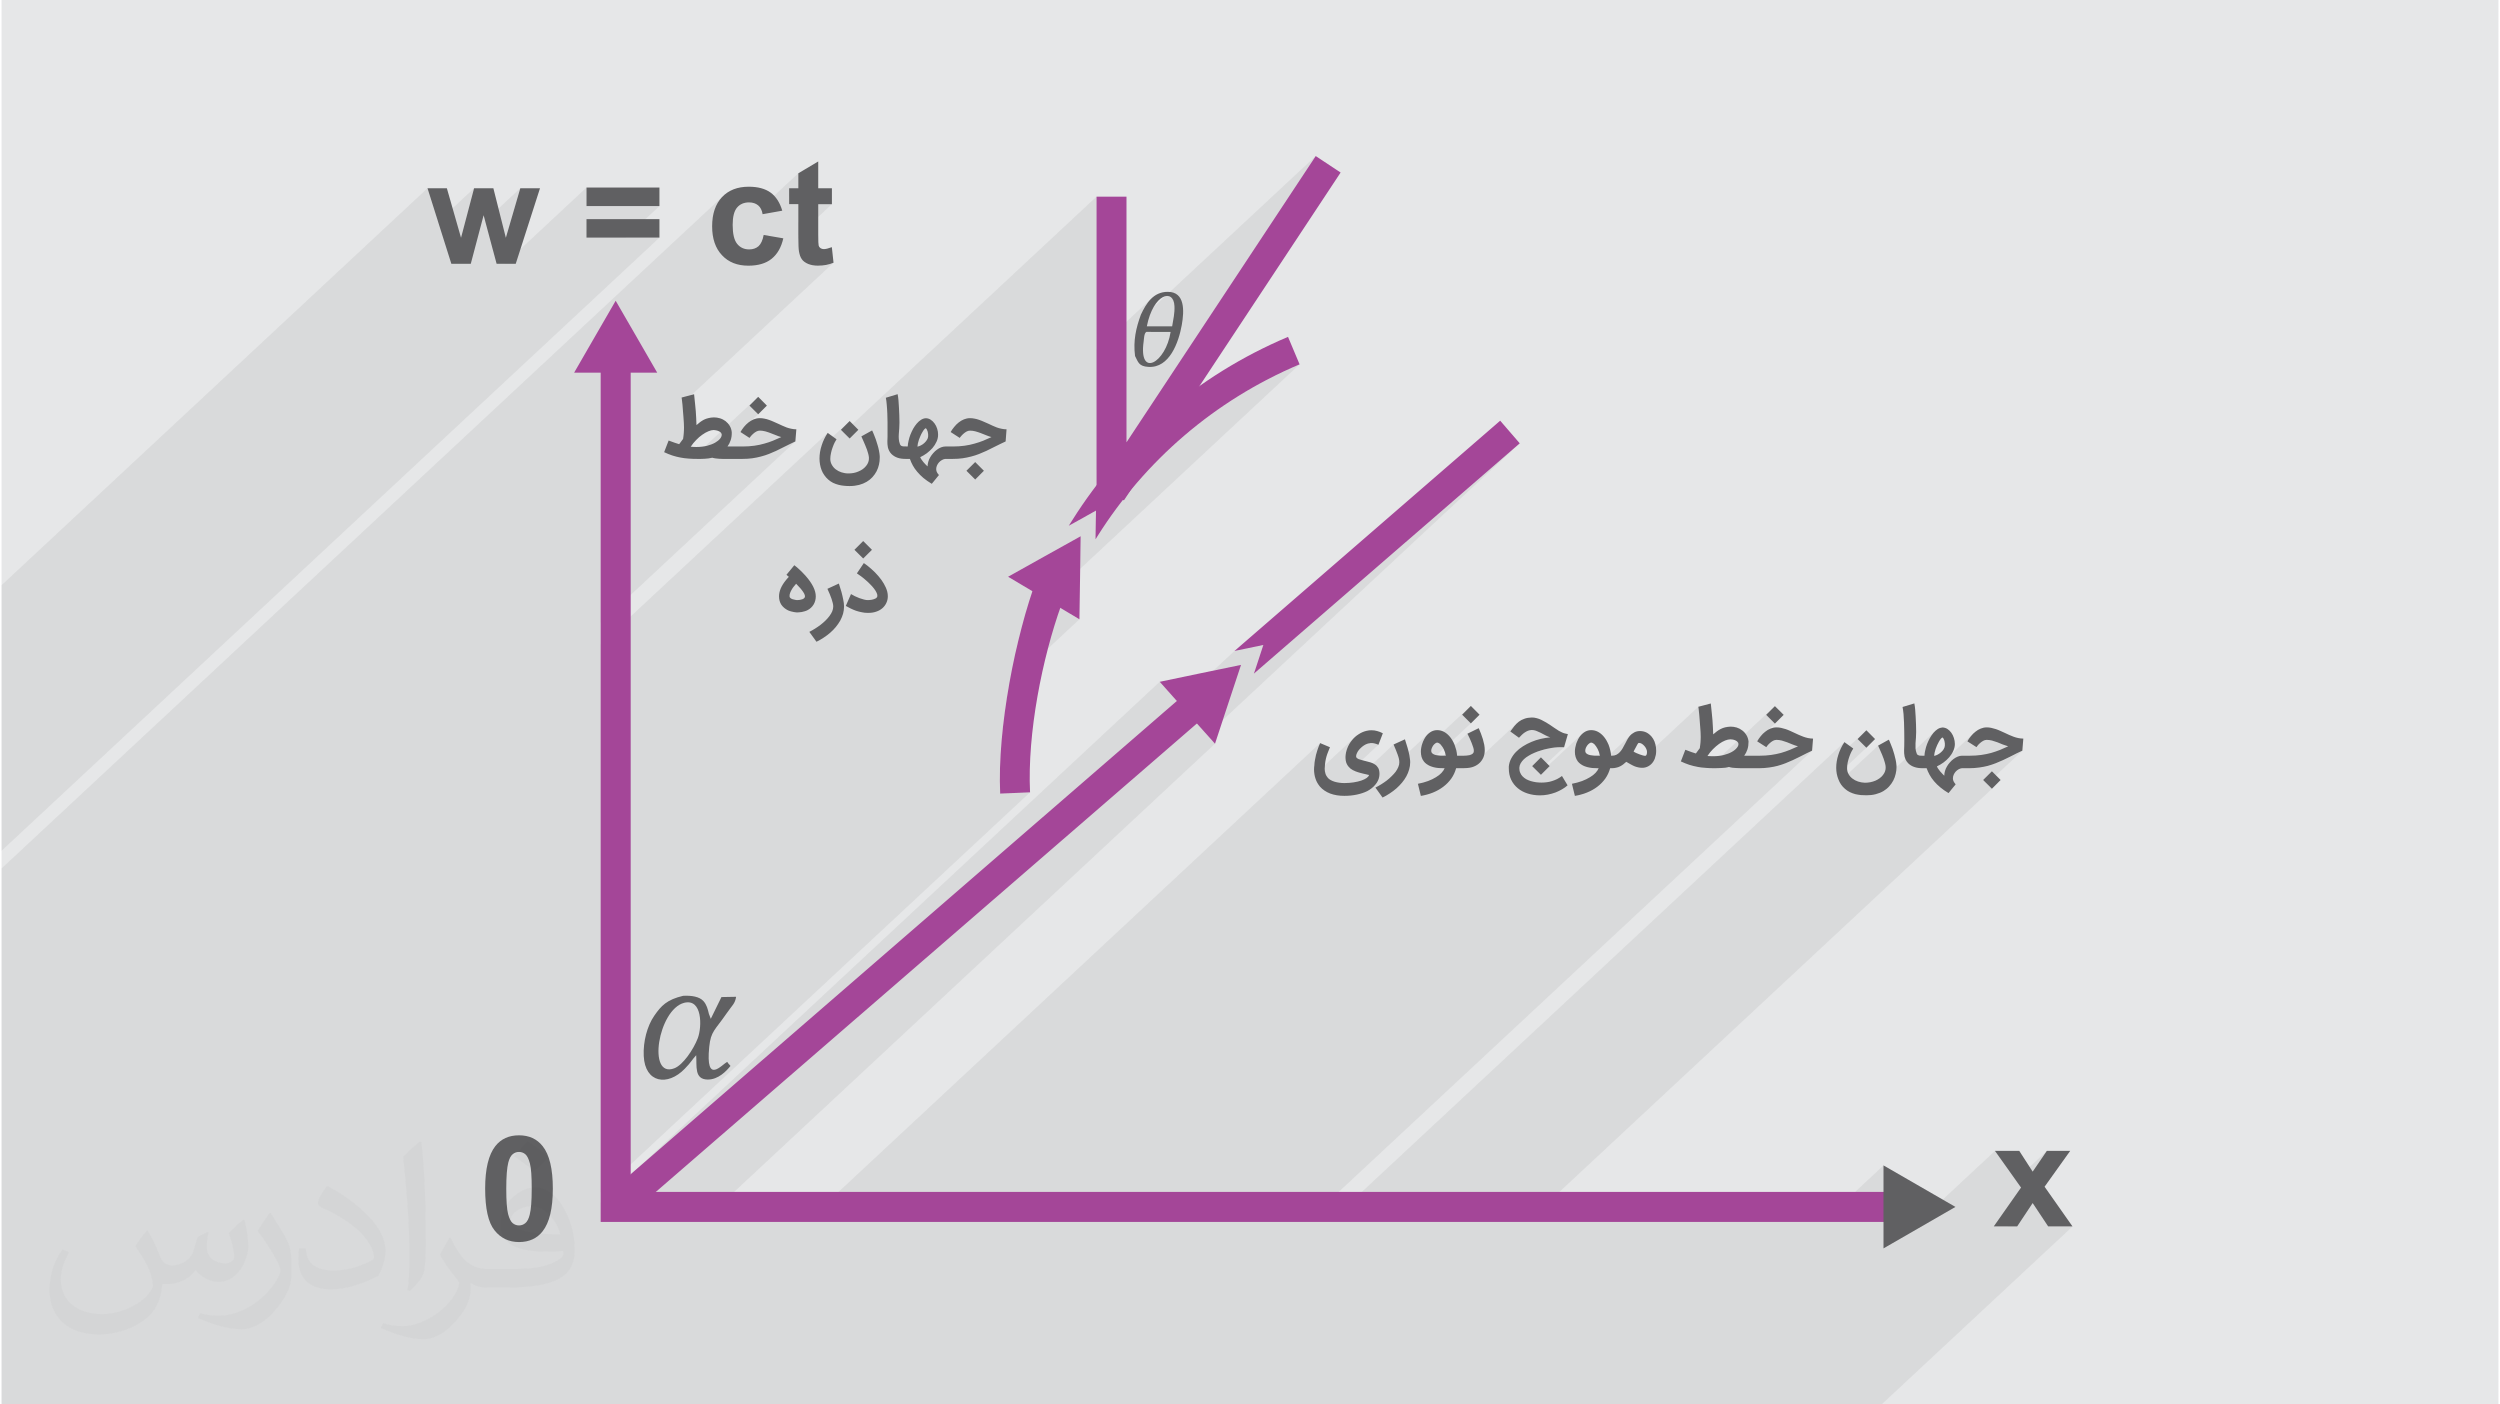
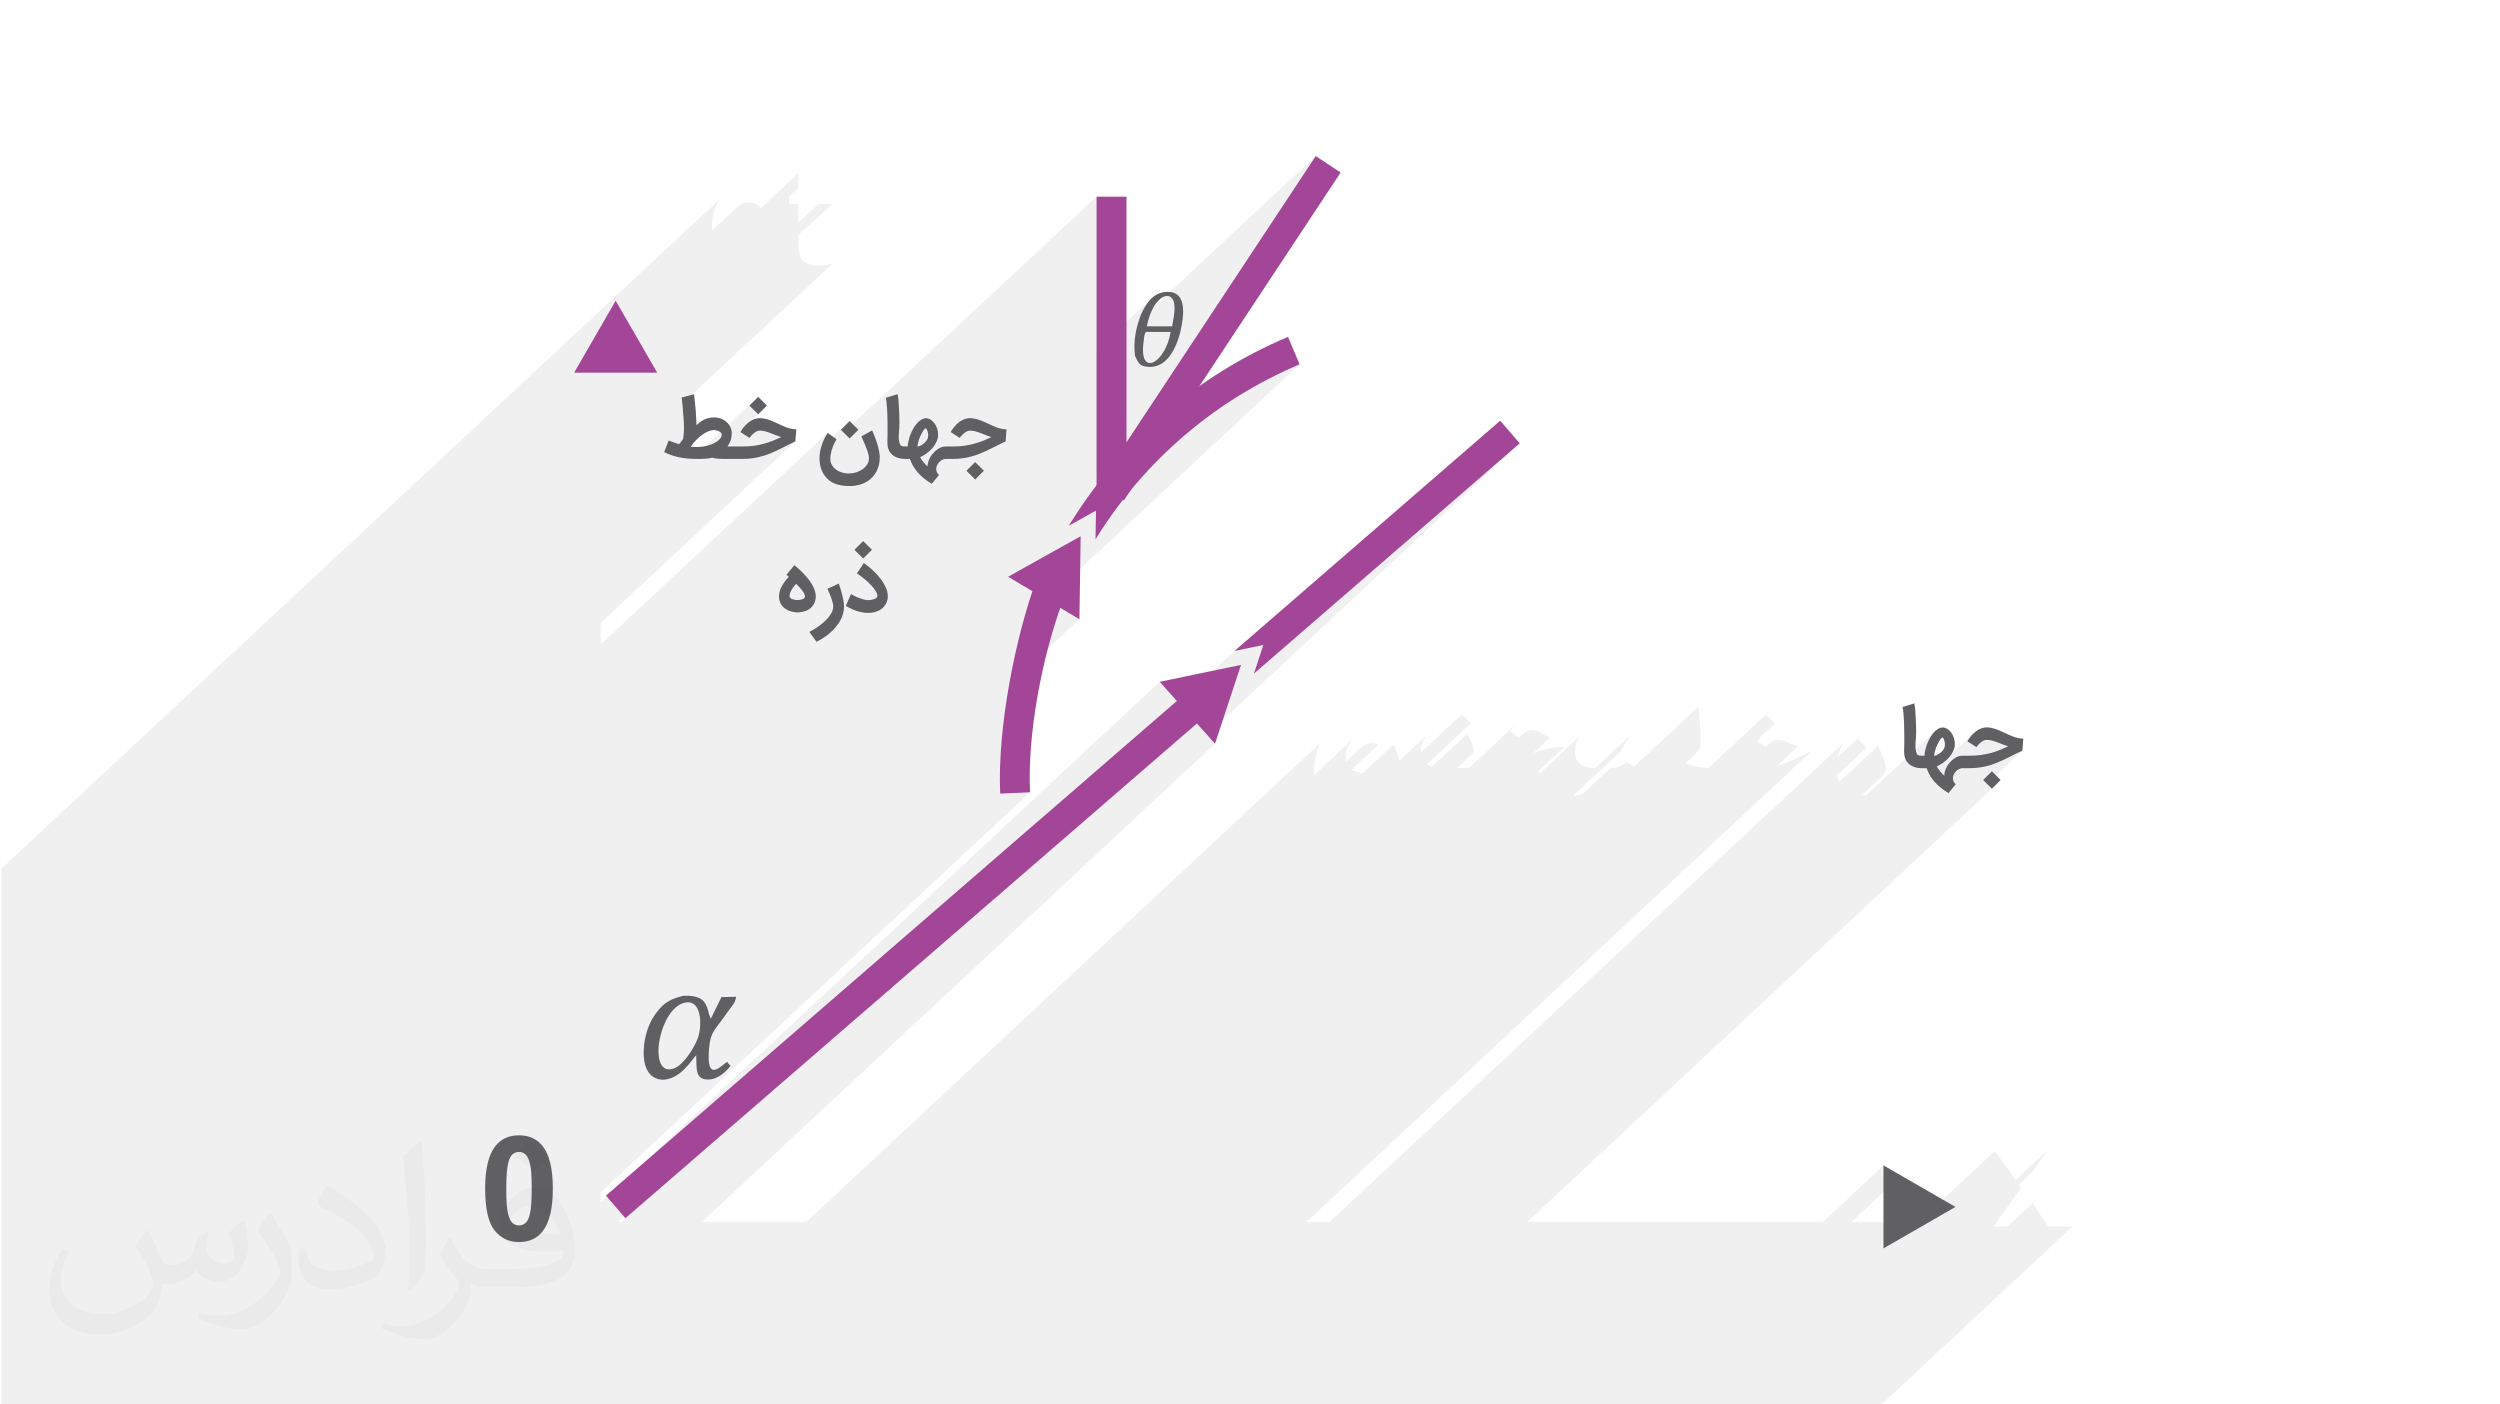
<svg xmlns="http://www.w3.org/2000/svg" xml:space="preserve" width="356px" height="200px" version="1.0" shape-rendering="geometricPrecision" text-rendering="geometricPrecision" image-rendering="optimizeQuality" fill-rule="evenodd" clip-rule="evenodd" viewBox="0 0 35600 20025">
  <g id="Layer_x0020_1">
    <g id="_2298265937056">
-       <path fill="#E6E7E8" d="M0 0l35600 0 0 20025 -35600 0 0 -20025z" />
-       <path fill="#373435" fill-opacity="0.078" d="M476 20025l-99 0 -1 0 -34 0 -199 0 -11 0 -12 0 -3 0 -67 0 -10 0 -32 0 -1 0 -7 0 0 -10 0 -35 0 -1 0 -20 0 -102 0 -62 0 -11 0 -10 0 -18 0 -3 0 -12 0 -54 0 -45 0 -7 0 -11 0 -25 0 -32 0 -10 0 -17 0 -5 0 -2 0 -8 0 -40 0 -10 0 -55 0 -8 0 -4 0 -14 0 -8 0 -1 0 -16 0 -10 0 -55 0 -14 0 -31 0 -1 0 -47 0 -25 0 -15 0 -8 0 -11 0 -63 0 -2 0 -6 0 -28 0 -5 0 -65 0 -7 0 -1 0 -10 0 -10 0 -57 0 -3 0 -36 0 -20 0 -67 0 -11 0 -5 0 -10 0 -1 0 -5 0 -16 0 -31 0 -3 0 -4 0 -23 0 -20 0 -18 0 -12 0 -2 0 -18 0 -2 0 -10 0 -22 0 -47 0 -46 0 -46 0 -13 0 -24 0 -2 0 -4 0 -1 0 -11 0 -28 0 -29 0 -33 0 -49 0 -29 0 -62 0 -3 0 -26 0 -54 0 -20 0 -42 0 -80 0 -85 0 -4 0 -76 0 -63 0 -35 0 -47 0 -79 0 -22 0 -145 0 -74 0 -8 0 -23 0 -100 0 -307 0 -37 0 -41 0 -163 0 -9 0 -82 0 -118 0 -96 0 -2 0 -111 0 -1 0 -10 0 -95 0 -99 0 -9 0 -8 0 -9 0 -5 0 -64 0 -162 0 -9 0 -375 0 -23 0 -63 0 -14 0 -35 0 -57 0 -47 0 -90 0 -98 0 -93 0 -16 0 -57 0 -40 0 -376 0 -149 0 -154 0 -81 0 -21 0 -160 0 -91 0 -104 0 -70 0 -21 0 -99 0 -2 0 -102 0 -3 0 -104 0 -18 0 -92 0 -76 0 -60 0 -190 0 -46 0 -237 0 -65 10272 -9573 -33 39 -29 43 -24 46 -20 51 -15 53 -11 58 -7 61 -2 65 2 61 371 -345 17 -15 20 -13 20 -10 22 -8 23 -6 25 -3 26 -1 19 0 19 2 18 4 16 4 16 6 15 7 14 9 13 10 12 11 11 13 10 13 3 6 537 -500 0 213 -131 122 0 105 131 0 0 265 284 -265 195 0 -479 446 0 25 0 36 1 34 0 30 1 26 2 24 1 20 2 18 2 14 3 17 4 16 4 15 5 15 5 13 6 13 6 12 7 10 8 10 9 10 9 9 11 9 12 8 13 8 14 7 14 7 16 6 16 5 17 4 17 4 17 3 18 2 19 1 19 0 31 0 30 -2 29 -4 29 -4 27 -6 27 -8 26 -8 25 -10 -2156 2009 2 15 7 86 7 91 6 85 2 66 -1 37 -2 37 -4 40 -6 46 -32 43 -24 32 -150 140 54 22 115 29 117 15 44 2 947 -883 -125 125 125 124 -220 205 -33 48 123 80 58 -54 44 -32 7 -4 6 -2 6 -3 6 -2 7 -1 6 -1 6 -1 7 0 9 0 10 0 9 1 10 1 9 2 10 2 9 2 10 2 76 25 77 30 77 27 -301 280 12 -3 112 -36 103 -44 99 -49 97 -48 79 -38 -2776 2587 0 307 3237 -3016 -14 22 -13 22 -12 22 -12 23 -10 23 -10 23 -8 23 -8 23 -7 23 -2 8 409 -381 -125 125 38 38 3607 -3362 0 2181 773 -720 -42 49 -37 55 -33 58 -29 59 -25 71 -6 20 2524 -2352 -2698 4081 -427 398 0 214 -46 60 -45 61 -44 62 -43 62 -43 62 -42 63 -42 63 -40 64 -51 81 66 -36 322 -180 -2 99 1003 -935 138 -127 142 -124 145 -120 150 -115 153 -112 157 -107 161 -102 164 -98 168 -93 171 -89 175 -83 178 -79 -3942 3674 -17 63 -46 179 -33 139 626 -583 273 163 -1003 934 -17 99 -30 191 -26 190 -22 189 -17 186 -12 182 -6 178 -2 171 5 165 426 -18 -6122 5704 0 148 7971 -7428 244 274 -7969 7427 56 0 8734 -8140 51 -11 361 -75 -115 351 -20 58 3791 -3284 -4459 4155 114 128 -7315 6818 1489 0 7325 -6827 -7 16 -15 35 -18 52 -19 64 -15 74 -9 79 -3 27 -1 30 1 16 0 17 2 17 2 16 2 8 578 -538 -12 11 -12 11 -11 12 -10 13 -10 12 -9 14 -9 13 -9 14 -8 14 -7 14 -7 15 -6 15 -6 16 -5 15 -4 16 -4 15 -3 16 -2 16 -2 16 -1 16 0 15 1 14 2 13 2 13 3 13 0 0 213 -198 40 -32 41 -22 39 -10 33 -4 45 7 51 18 -378 353 6 4 9 5 10 5 10 5 11 5 10 4 94 28 1 0 443 -413 32 76 26 68 18 59 4 31 410 -383 -9 9 -9 10 -8 10 -29 47 -24 55 -16 59 -6 61 0 10 1 2 712 -664 -125 125 125 124 -626 583 5 4 12 7 12 7 13 6 14 5 14 5 2 1 505 -471 33 68 29 69 21 60 8 40 -4 31 -2 3 -2 4 -3 3 -2 3 -3 3 -223 208 8 0 4 0 78 0 58 -3 27 -4 680 -635 -8 8 -8 8 -7 8 -8 9 -7 8 -58 77 122 88 40 -37 42 -35 48 -26 6 -2 7 -2 6 -2 7 -1 6 -2 7 -1 7 0 7 -1 8 0 7 1 8 0 7 2 8 1 8 2 8 3 8 2 68 30 68 36 67 28 -247 231 22 -11 94 -34 97 -25 94 -16 85 -5 52 1 -374 349 25 26 604 -563 -9 9 -9 10 -8 10 -30 47 -24 55 -15 59 -6 61 0 10 1 10 1 9 1 10 1 9 2 9 2 9 2 9 3 9 3 8 3 9 4 8 5 8 5 8 5 8 5 8 9 9 9 10 10 8 10 8 11 8 12 7 12 7 13 6 14 5 14 5 14 5 15 4 15 3 15 3 16 2 16 2 41 2 514 -479 -8 7 -8 8 -8 9 -36 55 -31 60 -32 58 -38 52 -6 6 -6 6 -635 592 5 22 22 -4 22 -5 21 -5 22 -5 18 -5 398 -371 25 0 61 -7 53 -18 47 -29 44 -37 29 17 30 17 30 16 25 12 3 1 910 -848 5 35 7 67 7 86 7 91 6 85 2 66 -1 37 -2 37 -4 40 -6 46 -32 43 -24 33 -150 139 54 22 115 29 117 15 44 2 947 -882 -125 124 125 125 -220 205 -33 48 123 79 58 -54 44 -32 7 -3 6 -3 6 -2 6 -2 7 -2 6 -1 7 -1 6 0 9 0 10 1 9 1 10 1 9 1 10 2 9 2 10 2 76 25 77 31 77 26 -301 280 12 -2 112 -37 103 -44 99 -48 97 -49 79 -38 -7209 6719 330 0 7340 -6841 -14 22 -13 22 -12 23 -12 22 -10 23 -10 23 -8 23 -8 23 -7 24 -2 7 409 -381 -125 125 125 124 -417 389 18 62 3 10 5 9 4 9 3 5 551 -514 11 25 20 45 25 57 24 62 19 62 9 55 0 8 0 8 -1 7 -1 8 -1 8 -2 7 -2 8 -2 7 -3 7 -3 7 -3 7 -4 7 -4 7 -4 6 -5 7 -5 6 -5 6 -5 6 -6 6 -5 6 -280 260 64 3 988 -921 -7 7 -8 8 -7 7 -7 8 -51 74 -40 85 -26 88 -12 80 -4 4 11 3 28 19 20 29 7 34 -7 35 -20 28 -27 26 21 0 2 0 35 78 112 -104 12 -6 12 -6 11 -6 2 -1 495 -461 -9 8 -8 7 -8 8 -7 9 -8 8 -7 9 -51 74 123 79 58 -54 45 -32 6 -3 6 -3 6 -2 7 -2 6 -2 6 -1 7 -1 6 0 10 0 9 1 9 1 10 1 9 1 10 2 9 2 10 2 77 25 76 31 77 26 -300 280 12 -2 111 -37 103 -44 99 -48 97 -49 80 -38 -506 471 72 72 -6627 6176 4217 0 864 -806 0 378 -458 428 458 0 0 378 254 -147 1335 -1244 295 415 445 -415 -202 296 -197 184 31 43 -389 554 196 0 359 -333 221 333 347 0 -2724 2539 -346 0 -443 0 -137 0 -196 0 -208 0 -76 0 -116 0 -446 0 -195 0 -98 0 -97 0 -406 0 -459 0 -406 0 -4216 0 -149 0 -39 0 -45 0 -25 0 -9 0 -141 0 -9 0 -88 0 -48 0 -78 0 -104 0 -2 0 -7 0 -30 0 -5 0 -77 0 -1 0 -11 0 -11 0 -61 0 -3 0 -39 0 -20 0 -74 0 -11 0 -5 0 -11 0 -1 0 -6 0 -16 0 -120 0 -2 0 -21 0 -11 0 -24 0 -50 0 -50 0 -49 0 -14 0 -26 0 -2 0 -5 0 0 0 -12 0 -30 0 -31 0 -36 0 -52 0 -31 0 -67 0 -4 0 -27 0 -57 0 -22 0 -46 0 -85 0 -91 0 -4 0 -82 0 -68 0 -38 0 -50 0 -85 0 -23 0 -235 0 -9 0 -24 0 -107 0 -331 0 -38 0 -45 0 -175 0 -9 0 -88 0 -127 0 -103 0 -2 0 -119 0 -1 0 -11 0 -102 0 -106 0 -9 0 -9 0 -10 0 -6 0 -68 0 -174 0 -9 0 -403 0 -25 0 -68 0 -15 0 -37 0 -61 0 -51 0 -96 0 -105 0 -16 0 -28 0 -56 0 -79 0 -42 0 -5 0 -38 0 -142 0 -4 0 -17 0 -7 0 -64 0 -41 0 -79 0 -28 0 -1 0 -19 0 -9 0 0 0 -21 0 -7 0 -26 0 -23 0 -1 0 -1 0 -43 0 -48 0 -39 0 -17 0 -47 0 -74 0 -78 0 -104 0 -150 0 -48 0 -23 0 -12 0 -21 0 -5 0 -53 0 -54 0 -79 0 -34 0 -9 0 -34 0 -70 0 -68 0 -41 0 -106 0 -57 0 -29 0 -35 0 -36 0 -74 0 -41 0 -20 0 0 0 -5 0 -172 0 -44 0 -31 0 -22 0 -52 0 -64 0 -21 0 -8 0 -5 0 -8 0 -72 0 -7 0 -57 0 0 0 -28 0 -49 0 -45 0 -2 0 -46 0 -60 0 -109 0 -67 0 0 0 -18 0 -1 0 -38 0 -66 0 -69 0 -9 0 -53 0 -12 0 -7 0 -27 0 -12 0 -9 0 -34 0 -1 0 -19 0 -2 0 -4 0 -38 0 -50 0 -31 0 -82 0 -14 0 -2 0 -6 0 -71 0 -37 0 0 0 -125 0 -29 0 -57 0 -36 0 -35 0 -82 0 -5 0 -23 0 -12 0 -5 0 -6 0 -81 0 -95 0 -68 0 -6 0 -117 0 -27 0 -76 0 -113 0 -37 0 -24 0 -10 0 -1489 0 -251 0 -266 0 -44 0 -7 0 -253 0 -282 0 -13 0 -25 0 -56 0 -246 0 -293 0 -158 0 -72 0 -133 0 -21 0 -180 0 -287 0 -45 0 -349 0 -181 0 -206 0 -465 0 -4 0 -33 0 -235 0 -7 0 -173 0 -312 0 -234 0 -43 0 -63 0 -85 0 -21 0 -116 0 -105 0 -129 0 -26 0 -37 0 -49 0 -139 0 -230 0 -693 0 -149 0zm-476 -11062l0 -619 6073 -5660 151 478 513 -478 -178 677 314 -292 22 82 501 -467 -206 706 -185 173 53 198 116 0 1166 -1087 0 264 1040 0 -483 450 483 0 -9380 8742 0 -451 0 -518 0 -264 0 -187 0 -116 0 -147 0 -108 0 -248 0 -95 0 -258 0 -161 0 -81 0 -22 0 -511z" />
+       <path fill="#373435" fill-opacity="0.078" d="M476 20025l-99 0 -1 0 -34 0 -199 0 -11 0 -12 0 -3 0 -67 0 -10 0 -32 0 -1 0 -7 0 0 -10 0 -35 0 -1 0 -20 0 -102 0 -62 0 -11 0 -10 0 -18 0 -3 0 -12 0 -54 0 -45 0 -7 0 -11 0 -25 0 -32 0 -10 0 -17 0 -5 0 -2 0 -8 0 -40 0 -10 0 -55 0 -8 0 -4 0 -14 0 -8 0 -1 0 -16 0 -10 0 -55 0 -14 0 -31 0 -1 0 -47 0 -25 0 -15 0 -8 0 -11 0 -63 0 -2 0 -6 0 -28 0 -5 0 -65 0 -7 0 -1 0 -10 0 -10 0 -57 0 -3 0 -36 0 -20 0 -67 0 -11 0 -5 0 -10 0 -1 0 -5 0 -16 0 -31 0 -3 0 -4 0 -23 0 -20 0 -18 0 -12 0 -2 0 -18 0 -2 0 -10 0 -22 0 -47 0 -46 0 -46 0 -13 0 -24 0 -2 0 -4 0 -1 0 -11 0 -28 0 -29 0 -33 0 -49 0 -29 0 -62 0 -3 0 -26 0 -54 0 -20 0 -42 0 -80 0 -85 0 -4 0 -76 0 -63 0 -35 0 -47 0 -79 0 -22 0 -145 0 -74 0 -8 0 -23 0 -100 0 -307 0 -37 0 -41 0 -163 0 -9 0 -82 0 -118 0 -96 0 -2 0 -111 0 -1 0 -10 0 -95 0 -99 0 -9 0 -8 0 -9 0 -5 0 -64 0 -162 0 -9 0 -375 0 -23 0 -63 0 -14 0 -35 0 -57 0 -47 0 -90 0 -98 0 -93 0 -16 0 -57 0 -40 0 -376 0 -149 0 -154 0 -81 0 -21 0 -160 0 -91 0 -104 0 -70 0 -21 0 -99 0 -2 0 -102 0 -3 0 -104 0 -18 0 -92 0 -76 0 -60 0 -190 0 -46 0 -237 0 -65 10272 -9573 -33 39 -29 43 -24 46 -20 51 -15 53 -11 58 -7 61 -2 65 2 61 371 -345 17 -15 20 -13 20 -10 22 -8 23 -6 25 -3 26 -1 19 0 19 2 18 4 16 4 16 6 15 7 14 9 13 10 12 11 11 13 10 13 3 6 537 -500 0 213 -131 122 0 105 131 0 0 265 284 -265 195 0 -479 446 0 25 0 36 1 34 0 30 1 26 2 24 1 20 2 18 2 14 3 17 4 16 4 15 5 15 5 13 6 13 6 12 7 10 8 10 9 10 9 9 11 9 12 8 13 8 14 7 14 7 16 6 16 5 17 4 17 4 17 3 18 2 19 1 19 0 31 0 30 -2 29 -4 29 -4 27 -6 27 -8 26 -8 25 -10 -2156 2009 2 15 7 86 7 91 6 85 2 66 -1 37 -2 37 -4 40 -6 46 -32 43 -24 32 -150 140 54 22 115 29 117 15 44 2 947 -883 -125 125 125 124 -220 205 -33 48 123 80 58 -54 44 -32 7 -4 6 -2 6 -3 6 -2 7 -1 6 -1 6 -1 7 0 9 0 10 0 9 1 10 1 9 2 10 2 9 2 10 2 76 25 77 30 77 27 -301 280 12 -3 112 -36 103 -44 99 -49 97 -48 79 -38 -2776 2587 0 307 3237 -3016 -14 22 -13 22 -12 22 -12 23 -10 23 -10 23 -8 23 -8 23 -7 23 -2 8 409 -381 -125 125 38 38 3607 -3362 0 2181 773 -720 -42 49 -37 55 -33 58 -29 59 -25 71 -6 20 2524 -2352 -2698 4081 -427 398 0 214 -46 60 -45 61 -44 62 -43 62 -43 62 -42 63 -42 63 -40 64 -51 81 66 -36 322 -180 -2 99 1003 -935 138 -127 142 -124 145 -120 150 -115 153 -112 157 -107 161 -102 164 -98 168 -93 171 -89 175 -83 178 -79 -3942 3674 -17 63 -46 179 -33 139 626 -583 273 163 -1003 934 -17 99 -30 191 -26 190 -22 189 -17 186 -12 182 -6 178 -2 171 5 165 426 -18 -6122 5704 0 148 7971 -7428 244 274 -7969 7427 56 0 8734 -8140 51 -11 361 -75 -115 351 -20 58 3791 -3284 -4459 4155 114 128 -7315 6818 1489 0 7325 -6827 -7 16 -15 35 -18 52 -19 64 -15 74 -9 79 -3 27 -1 30 1 16 0 17 2 17 2 16 2 8 578 -538 -12 11 -12 11 -11 12 -10 13 -10 12 -9 14 -9 13 -9 14 -8 14 -7 14 -7 15 -6 15 -6 16 -5 15 -4 16 -4 15 -3 16 -2 16 -2 16 -1 16 0 15 1 14 2 13 2 13 3 13 0 0 213 -198 40 -32 41 -22 39 -10 33 -4 45 7 51 18 -378 353 6 4 9 5 10 5 10 5 11 5 10 4 94 28 1 0 443 -413 32 76 26 68 18 59 4 31 410 -383 -9 9 -9 10 -8 10 -29 47 -24 55 -16 59 -6 61 0 10 1 2 712 -664 -125 125 125 124 -626 583 5 4 12 7 12 7 13 6 14 5 14 5 2 1 505 -471 33 68 29 69 21 60 8 40 -4 31 -2 3 -2 4 -3 3 -2 3 -3 3 -223 208 8 0 4 0 78 0 58 -3 27 -4 680 -635 -8 8 -8 8 -7 8 -8 9 -7 8 -58 77 122 88 40 -37 42 -35 48 -26 6 -2 7 -2 6 -2 7 -1 6 -2 7 -1 7 0 7 -1 8 0 7 1 8 0 7 2 8 1 8 2 8 3 8 2 68 30 68 36 67 28 -247 231 22 -11 94 -34 97 -25 94 -16 85 -5 52 1 -374 349 25 26 604 -563 -9 9 -9 10 -8 10 -30 47 -24 55 -15 59 -6 61 0 10 1 10 1 9 1 10 1 9 2 9 2 9 2 9 3 9 3 8 3 9 4 8 5 8 5 8 5 8 5 8 9 9 9 10 10 8 10 8 11 8 12 7 12 7 13 6 14 5 14 5 14 5 15 4 15 3 15 3 16 2 16 2 41 2 514 -479 -8 7 -8 8 -8 9 -36 55 -31 60 -32 58 -38 52 -6 6 -6 6 -635 592 5 22 22 -4 22 -5 21 -5 22 -5 18 -5 398 -371 25 0 61 -7 53 -18 47 -29 44 -37 29 17 30 17 30 16 25 12 3 1 910 -848 5 35 7 67 7 86 7 91 6 85 2 66 -1 37 -2 37 -4 40 -6 46 -32 43 -24 33 -150 139 54 22 115 29 117 15 44 2 947 -882 -125 124 125 125 -220 205 -33 48 123 79 58 -54 44 -32 7 -3 6 -3 6 -2 6 -2 7 -2 6 -1 7 -1 6 0 9 0 10 1 9 1 10 1 9 1 10 2 9 2 10 2 76 25 77 31 77 26 -301 280 12 -2 112 -37 103 -44 99 -48 97 -49 79 -38 -7209 6719 330 0 7340 -6841 -14 22 -13 22 -12 23 -12 22 -10 23 -10 23 -8 23 -8 23 -7 24 -2 7 409 -381 -125 125 125 124 -417 389 18 62 3 10 5 9 4 9 3 5 551 -514 11 25 20 45 25 57 24 62 19 62 9 55 0 8 0 8 -1 7 -1 8 -1 8 -2 7 -2 8 -2 7 -3 7 -3 7 -3 7 -4 7 -4 7 -4 6 -5 7 -5 6 -5 6 -5 6 -6 6 -5 6 -280 260 64 3 988 -921 -7 7 -8 8 -7 7 -7 8 -51 74 -40 85 -26 88 -12 80 -4 4 11 3 28 19 20 29 7 34 -7 35 -20 28 -27 26 21 0 2 0 35 78 112 -104 12 -6 12 -6 11 -6 2 -1 495 -461 -9 8 -8 7 -8 8 -7 9 -8 8 -7 9 -51 74 123 79 58 -54 45 -32 6 -3 6 -3 6 -2 7 -2 6 -2 6 -1 7 -1 6 0 10 0 9 1 9 1 10 1 9 1 10 2 9 2 10 2 77 25 76 31 77 26 -300 280 12 -2 111 -37 103 -44 99 -48 97 -49 80 -38 -506 471 72 72 -6627 6176 4217 0 864 -806 0 378 -458 428 458 0 0 378 254 -147 1335 -1244 295 415 445 -415 -202 296 -197 184 31 43 -389 554 196 0 359 -333 221 333 347 0 -2724 2539 -346 0 -443 0 -137 0 -196 0 -208 0 -76 0 -116 0 -446 0 -195 0 -98 0 -97 0 -406 0 -459 0 -406 0 -4216 0 -149 0 -39 0 -45 0 -25 0 -9 0 -141 0 -9 0 -88 0 -48 0 -78 0 -104 0 -2 0 -7 0 -30 0 -5 0 -77 0 -1 0 -11 0 -11 0 -61 0 -3 0 -39 0 -20 0 -74 0 -11 0 -5 0 -11 0 -1 0 -6 0 -16 0 -120 0 -2 0 -21 0 -11 0 -24 0 -50 0 -50 0 -49 0 -14 0 -26 0 -2 0 -5 0 0 0 -12 0 -30 0 -31 0 -36 0 -52 0 -31 0 -67 0 -4 0 -27 0 -57 0 -22 0 -46 0 -85 0 -91 0 -4 0 -82 0 -68 0 -38 0 -50 0 -85 0 -23 0 -235 0 -9 0 -24 0 -107 0 -331 0 -38 0 -45 0 -175 0 -9 0 -88 0 -127 0 -103 0 -2 0 -119 0 -1 0 -11 0 -102 0 -106 0 -9 0 -9 0 -10 0 -6 0 -68 0 -174 0 -9 0 -403 0 -25 0 -68 0 -15 0 -37 0 -61 0 -51 0 -96 0 -105 0 -16 0 -28 0 -56 0 -79 0 -42 0 -5 0 -38 0 -142 0 -4 0 -17 0 -7 0 -64 0 -41 0 -79 0 -28 0 -1 0 -19 0 -9 0 0 0 -21 0 -7 0 -26 0 -23 0 -1 0 -1 0 -43 0 -48 0 -39 0 -17 0 -47 0 -74 0 -78 0 -104 0 -150 0 -48 0 -23 0 -12 0 -21 0 -5 0 -53 0 -54 0 -79 0 -34 0 -9 0 -34 0 -70 0 -68 0 -41 0 -106 0 -57 0 -29 0 -35 0 -36 0 -74 0 -41 0 -20 0 0 0 -5 0 -172 0 -44 0 -31 0 -22 0 -52 0 -64 0 -21 0 -8 0 -5 0 -8 0 -72 0 -7 0 -57 0 0 0 -28 0 -49 0 -45 0 -2 0 -46 0 -60 0 -109 0 -67 0 0 0 -18 0 -1 0 -38 0 -66 0 -69 0 -9 0 -53 0 -12 0 -7 0 -27 0 -12 0 -9 0 -34 0 -1 0 -19 0 -2 0 -4 0 -38 0 -50 0 -31 0 -82 0 -14 0 -2 0 -6 0 -71 0 -37 0 0 0 -125 0 -29 0 -57 0 -36 0 -35 0 -82 0 -5 0 -23 0 -12 0 -5 0 -6 0 -81 0 -95 0 -68 0 -6 0 -117 0 -27 0 -76 0 -113 0 -37 0 -24 0 -10 0 -1489 0 -251 0 -266 0 -44 0 -7 0 -253 0 -282 0 -13 0 -25 0 -56 0 -246 0 -293 0 -158 0 -72 0 -133 0 -21 0 -180 0 -287 0 -45 0 -349 0 -181 0 -206 0 -465 0 -4 0 -33 0 -235 0 -7 0 -173 0 -312 0 -234 0 -43 0 -63 0 -85 0 -21 0 -116 0 -105 0 -129 0 -26 0 -37 0 -49 0 -139 0 -230 0 -693 0 -149 0zm-476 -11062z" />
      <g>
-         <path fill="#A44698" fill-rule="nonzero" d="M8970 5210l0 11784 17987 0 0 428 -18415 0 0 -12212 428 0z" />
        <path fill="#606062" d="M27858 17208l-513 -296 -513 -296 0 592 0 592 513 -296 513 -296z" />
-         <path fill="#606062" fill-rule="nonzero" d="M6413 3761l-340 -1077 276 0 202 706 186 -706 275 0 178 706 206 -706 281 0 -346 1077 -273 0 -185 -692 -183 692 -277 0zm1927 -823l0 -264 1040 0 0 264 -1040 0zm0 450l0 -264 1040 0 0 264 -1040 0zm2791 -384l-280 50c-9,-56 -30,-98 -64,-126 -34,-28 -77,-42 -130,-42 -71,0 -128,24 -170,73 -42,49 -63,131 -63,247 0,128 21,218 64,271 43,53 100,79 172,79 54,0 99,-16 133,-46 34,-31 59,-84 73,-160l280 48c-29,129 -85,226 -167,292 -82,66 -193,98 -331,98 -158,0 -283,-49 -376,-149 -94,-99 -141,-237 -141,-413 0,-178 47,-316 141,-416 94,-99 221,-148 381,-148 130,0 235,28 312,84 77,57 132,142 166,258zm708 -320l0 227 -195 0 0 436c0,88 2,140 6,154 4,15 12,27 26,37 13,9 29,14 48,14 26,0 64,-9 114,-28l24 222c-66,28 -140,42 -224,42 -51,0 -97,-8 -139,-25 -41,-18 -71,-40 -90,-68 -19,-27 -32,-64 -40,-111 -6,-34 -9,-101 -9,-202l0 -471 -131 0 0 -227 131 0 0 -213 284 -169 0 382 195 0z" />
        <path fill="#606062" fill-rule="nonzero" d="M7378 16187c143,0 256,52 337,155 97,122 145,324 145,606 0,282 -49,485 -146,608 -80,102 -193,153 -336,153 -145,0 -262,-56 -350,-168 -89,-111 -133,-310 -133,-596 0,-280 49,-482 146,-605 81,-102 193,-153 337,-153zm0 237c-34,0 -65,11 -91,33 -27,22 -47,61 -62,118 -19,74 -29,199 -29,373 0,175 9,295 26,361 17,65 39,109 65,130 27,22 57,33 91,33 33,0 64,-11 90,-33 27,-22 48,-62 62,-119 19,-73 29,-197 29,-372 0,-174 -8,-294 -26,-360 -17,-65 -39,-109 -65,-131 -26,-22 -57,-33 -90,-33z" />
-         <path fill="#606062" fill-rule="nonzero" d="M28404 17486l389 -554 -372 -523 347 0 191 296 202 -296 333 0 -365 511 398 566 -347 0 -221 -333 -221 333 -334 0z" />
        <path fill="#606062" d="M16323 4732l345 1c-66,438 -460,667 -384,133 5,-35 5,-116 39,-134zm6 -79c92,-469 384,-545 394,-288 5,99 -17,192 -33,288l-361 0zm-85 -167c-69,191 -111,369 -83,590 46,89 53,146 189,155 303,20 433,-351 477,-596 37,-207 46,-473 -198,-474 -211,-1 -311,169 -385,325z" />
        <path fill="#606062" d="M9732 14298c261,-66 256,341 195,504 -60,158 -211,383 -336,430 -389,147 -229,-839 141,-934zm616 842c-76,33 -314,338 -258,-215 23,-224 81,-234 248,-477 81,-117 121,-139 135,-236l-209 4 -152 310 -27 -71c-16,-68 -31,-129 -77,-181 -58,-66 -174,-82 -290,-76 -231,55 -312,139 -413,286 -99,143 -159,366 -149,572 18,386 341,435 585,182 94,-96 104,-130 163,-193 10,159 -28,342 160,347 156,3 272,-123 329,-194 -22,-29 -6,-5 -24,-27 -20,-26 -11,-10 -21,-31z" />
        <path fill="#606062" fill-rule="nonzero" d="M9919 6543c-42,0 -83,-1 -122,-4 -40,-3 -79,-8 -117,-15 -38,-7 -77,-17 -115,-29 -38,-13 -78,-29 -118,-48l64 -166c32,12 60,23 85,31 25,9 47,16 65,21 7,-9 15,-20 24,-32 8,-12 19,-26 32,-43 2,-17 4,-32 6,-46 1,-14 3,-27 4,-40 1,-13 1,-25 2,-37 0,-12 1,-25 1,-37 0,-18 -1,-40 -2,-66 -2,-27 -3,-55 -6,-85 -2,-30 -4,-61 -7,-91 -2,-31 -5,-60 -7,-86 -3,-26 -5,-49 -7,-67 -2,-18 -4,-30 -5,-35l178 -47 6 59c3,27 6,56 9,87 3,31 6,62 9,95 2,33 4,66 6,99 2,34 3,67 4,100 18,-16 36,-31 53,-44 18,-13 36,-24 55,-34 19,-9 40,-17 63,-22 23,-6 48,-9 77,-10 29,0 58,4 87,13 30,9 56,23 79,40 24,19 44,41 60,68 16,26 26,57 29,91 1,42 -4,79 -15,112 -11,34 -26,64 -46,91l109 0c12,0 24,2 34,7 11,4 21,10 29,18 8,8 14,17 18,28 5,11 7,23 7,35 0,12 -2,24 -7,35 -4,11 -10,20 -18,28 -8,8 -18,15 -29,19 -10,5 -22,7 -35,7l-144 0c-8,0 -20,0 -34,0 -15,0 -31,-1 -48,-2 -17,-1 -34,-2 -51,-5 -18,-2 -33,-6 -48,-10 -17,4 -35,8 -53,10 -19,3 -38,4 -56,5 -19,1 -36,2 -54,2 -18,0 -35,0 -51,0zm235 -412c-22,0 -48,6 -76,18 -28,11 -57,28 -87,49 -29,20 -58,45 -87,75 -29,29 -55,61 -78,96 13,1 26,2 41,3 14,0 27,1 39,1 56,0 107,-6 152,-17 45,-12 83,-26 115,-44 31,-18 55,-37 72,-58 17,-21 24,-41 23,-60 -2,-11 -7,-21 -15,-29 -9,-8 -20,-14 -31,-19 -12,-5 -24,-9 -37,-11 -12,-2 -22,-4 -31,-4zm214 324c0,-13 3,-24 7,-35 5,-11 11,-21 19,-28 8,-9 18,-15 29,-19 11,-5 23,-7 35,-7l108 0c60,0 116,-4 167,-11 50,-7 98,-17 142,-30 44,-12 86,-26 125,-42 40,-17 79,-34 117,-51 -26,-7 -51,-16 -77,-27 -25,-10 -51,-20 -77,-30 -25,-10 -51,-18 -76,-25 -26,-7 -51,-10 -76,-10 -17,0 -34,4 -51,14 -16,9 -31,20 -44,32 -14,12 -25,24 -34,35 -10,11 -15,19 -18,23l-129 -84c14,-25 31,-49 50,-73 20,-24 41,-45 65,-64 23,-18 48,-33 75,-44 28,-11 56,-17 86,-17 22,0 44,2 66,7 22,4 44,10 66,18 22,8 44,16 65,26 21,9 42,19 63,28 21,10 41,19 61,28 20,9 40,18 62,26 21,7 43,14 66,18 23,5 47,8 72,8l-14 173 -79 38c-33,15 -65,31 -97,48 -33,17 -65,33 -99,49 -34,15 -68,30 -103,44 -36,14 -73,26 -112,36 -39,10 -80,19 -123,25 -44,6 -90,9 -139,9l-104 0 -4 0c-12,0 -24,-2 -35,-7 -11,-4 -21,-11 -29,-18 -8,-8 -14,-18 -19,-29 -4,-10 -7,-22 -7,-34zm420 -797l124 125 -124 124 -125 -124 125 -125zm1304 1272c-26,0 -52,-1 -79,-4 -27,-2 -54,-7 -81,-14 -26,-7 -52,-16 -77,-28 -24,-12 -48,-28 -69,-47 -21,-19 -40,-39 -55,-62 -16,-22 -29,-46 -39,-72 -10,-25 -17,-52 -22,-79 -5,-28 -8,-56 -8,-85 0,-62 10,-123 30,-186 19,-62 48,-123 87,-181l126 91c-7,10 -16,25 -26,45 -10,20 -20,43 -29,69 -10,26 -18,53 -24,83 -6,28 -10,56 -10,83 0,31 8,59 22,84 14,25 32,47 56,65 23,18 50,32 80,42 31,10 63,16 96,16 26,1 52,-2 77,-6 25,-5 49,-12 71,-22 23,-9 43,-21 62,-34 18,-13 34,-29 47,-45 14,-17 24,-35 31,-54 7,-20 10,-40 9,-62 -1,-15 -4,-34 -9,-54 -6,-20 -12,-41 -19,-62 -7,-21 -16,-42 -25,-63 -8,-20 -16,-39 -24,-56 -8,-18 -14,-33 -20,-45 -6,-12 -9,-21 -11,-25l153 -85c1,2 4,8 10,20 5,12 12,28 19,46 8,19 16,41 25,65 8,25 17,50 24,77 8,26 15,53 20,80 6,28 9,54 11,78 0,3 0,7 0,11 0,5 0,8 0,11 0,34 -3,67 -11,100 -7,33 -19,64 -34,94 -16,30 -35,58 -59,84 -23,25 -51,48 -82,66 -32,19 -68,34 -109,45 -40,10 -85,16 -134,16zm0 -927l124 125 -124 124 -125 -124 125 -125zm801 540c-46,0 -86,-5 -119,-17 -32,-11 -61,-29 -85,-52 -15,-15 -26,-31 -34,-47 -9,-17 -14,-33 -18,-49 -3,-16 -5,-31 -6,-45 0,-14 -1,-27 -1,-37l0 -8c1,-14 1,-34 2,-60 0,-26 0,-56 0,-92 0,-35 0,-73 0,-116 -1,-42 -2,-84 -3,-126 -2,-42 -4,-83 -8,-122 -3,-39 -7,-73 -13,-101l168 -51c5,24 9,53 12,87 3,33 5,68 7,105 2,37 4,73 5,110 1,38 2,72 2,104 0,28 -1,55 -3,82 -3,27 -5,53 -6,79 -2,25 -2,50 0,74 2,24 7,48 16,71 3,8 7,15 12,19 5,5 11,8 18,10 7,2 14,3 22,4 8,0 17,0 27,0l5 0c12,0 23,3 34,8 11,5 20,11 28,19 8,8 15,18 20,28 4,11 7,23 7,35 0,12 -3,24 -7,34 -5,11 -12,21 -20,29 -8,8 -17,14 -28,18 -11,5 -22,7 -34,7zm-91 -88c0,-13 3,-24 7,-35 5,-11 11,-20 19,-28 8,-8 17,-14 28,-19 11,-5 23,-7 35,-7l29 0c1,-25 5,-51 12,-81 6,-29 15,-58 26,-87 12,-30 25,-58 40,-86 16,-27 33,-52 51,-73 19,-22 39,-40 60,-53 22,-14 45,-22 68,-23 25,0 49,7 70,21 22,14 40,32 56,54 16,22 28,47 37,75 9,28 13,56 13,85 0,34 -7,67 -22,99 -15,33 -34,63 -58,91 -24,27 -52,52 -82,75 -30,22 -61,40 -93,55 3,8 8,19 17,32 8,12 18,25 28,38 11,12 22,24 33,36 10,11 20,20 27,26 0,-21 3,-43 10,-66 6,-23 16,-45 28,-65 12,-22 27,-41 43,-59 16,-19 34,-35 53,-49 19,-14 38,-25 59,-33 20,-8 40,-12 60,-12 12,0 24,2 34,7 11,5 21,11 29,19 8,8 14,17 19,28 5,11 7,22 7,35 0,12 -2,24 -7,34 -5,11 -11,21 -19,29 -8,8 -18,14 -29,18 -10,5 -22,7 -34,7l-3 0c-16,2 -32,8 -47,17 -16,9 -29,20 -41,33 -12,13 -21,28 -28,44 -7,16 -11,33 -11,50 0,7 1,14 2,21 1,7 3,13 6,20 3,7 7,14 12,21 5,8 11,16 19,24l-102 125c-45,-27 -85,-55 -119,-83 -34,-29 -63,-58 -88,-88 -25,-29 -46,-59 -63,-90 -17,-31 -31,-62 -42,-94l-2 0 -58 0c-12,0 -24,-2 -35,-7 -11,-4 -20,-10 -28,-18 -8,-8 -14,-18 -19,-29 -4,-10 -7,-22 -7,-34zm409 -232c1,-11 1,-22 0,-33 -1,-12 -3,-24 -6,-35 -3,-11 -7,-21 -12,-30 -4,-9 -10,-16 -17,-20 -7,4 -15,11 -24,21 -8,11 -17,23 -25,39 -9,14 -17,31 -25,49 -8,17 -15,35 -22,54 -6,18 -11,36 -15,53 -4,18 -6,33 -7,47 17,-3 33,-9 50,-18 18,-9 34,-20 49,-34 14,-13 27,-28 37,-44 10,-16 16,-32 17,-49zm154 232c0,-13 3,-24 7,-35 5,-11 11,-21 19,-28 9,-9 18,-15 29,-19 11,-5 23,-7 35,-7l108 0c60,0 116,-4 167,-11 51,-7 98,-17 142,-30 44,-12 86,-26 126,-42 39,-17 78,-34 116,-51 -25,-7 -51,-16 -77,-27 -25,-10 -51,-20 -76,-30 -26,-10 -52,-18 -77,-25 -26,-7 -51,-10 -76,-10 -17,0 -34,4 -51,14 -16,9 -31,20 -44,32 -14,12 -25,24 -34,35 -10,11 -15,19 -17,23l-130 -84c14,-25 31,-49 51,-73 19,-24 40,-45 64,-64 23,-18 48,-33 75,-44 28,-11 56,-17 86,-17 22,0 44,2 66,7 22,4 44,10 66,18 22,8 44,16 65,26 21,9 42,19 64,28 20,10 40,19 60,28 20,9 40,18 62,26 21,7 43,14 66,18 23,5 47,8 72,8l-13 173 -80 38c-33,15 -65,31 -97,48 -33,17 -65,33 -99,49 -33,15 -68,30 -103,44 -35,14 -73,26 -112,36 -38,10 -80,19 -123,25 -43,6 -90,9 -139,9l-103 0 -5 0c-12,0 -24,-2 -35,-7 -11,-4 -20,-11 -29,-18 -8,-8 -14,-18 -19,-29 -4,-10 -7,-22 -7,-34zm517 133l124 124 -124 125 -125 -125 125 -124zm-2536 2144c-2,0 -7,-1 -16,-1 -8,-1 -18,-2 -30,-4 -12,-2 -26,-5 -41,-9 -15,-4 -31,-9 -46,-16 -41,-20 -72,-47 -95,-80 -22,-34 -33,-74 -33,-119 0,-74 33,-152 99,-232 5,-7 10,-12 13,-16 4,-4 7,-8 10,-11 3,-4 6,-7 9,-10 2,-3 6,-6 9,-10 -4,-3 -9,-7 -13,-10 -4,-4 -8,-7 -11,-10l-10 -9 112 -136c19,14 42,33 68,57 27,25 58,55 92,93 97,110 146,208 146,294 0,44 -11,84 -32,118 -21,34 -50,61 -88,80 -13,6 -26,12 -40,15 -14,4 -27,7 -40,10 -12,2 -24,3 -35,4 -11,1 -20,2 -28,2zm109 -229c0,-11 -4,-24 -11,-39 -8,-15 -18,-30 -30,-46 -12,-16 -25,-32 -41,-48 -15,-16 -29,-32 -44,-47 -10,12 -21,24 -32,38 -12,14 -22,29 -31,45 -9,16 -17,32 -23,48 -6,17 -9,33 -8,49 0,9 5,17 13,24 8,7 18,12 29,16 12,4 24,7 37,9 12,3 23,4 32,4 11,0 23,-1 36,-3 13,-2 25,-5 36,-9 10,-4 19,-9 26,-16 7,-7 11,-15 11,-25zm483 -183c14,41 26,80 37,119 4,17 9,34 13,52 5,18 8,36 12,55 4,18 7,36 9,53 2,17 3,34 3,49 0,35 -5,69 -14,103 -10,33 -23,65 -40,97 -18,31 -39,62 -63,91 -24,29 -50,56 -79,81 -29,26 -61,49 -94,71 -33,22 -68,42 -103,59l-102 -141c27,-14 54,-29 81,-46 28,-17 54,-36 80,-55 25,-19 48,-40 70,-61 22,-22 41,-43 57,-65 17,-22 29,-45 39,-67 9,-23 14,-45 14,-67 0,-16 -2,-33 -7,-51 -4,-18 -10,-38 -17,-59 -7,-21 -16,-44 -26,-68 -10,-23 -21,-48 -33,-75l163 -75zm173 150c16,10 34,20 55,30 21,10 43,19 65,28 23,8 44,15 65,20 21,6 39,8 54,8 6,0 13,0 22,-1 9,0 19,-1 29,-3 10,-2 20,-4 30,-7 10,-3 19,-6 28,-11 8,-4 15,-9 20,-16 5,-6 8,-13 8,-22 1,-15 -4,-31 -13,-49 -9,-19 -21,-38 -37,-58 -16,-20 -33,-40 -54,-60 -20,-21 -41,-41 -63,-59 -21,-19 -43,-37 -65,-53 -22,-16 -42,-30 -60,-42l99 -147c37,25 73,53 108,85 36,31 69,65 99,100 31,35 57,72 79,110 22,37 38,75 48,113 3,11 5,22 6,33 1,11 2,21 2,32 0,34 -7,66 -21,95 -13,29 -32,54 -56,75 -24,21 -53,38 -87,49 -33,12 -70,18 -111,18 -3,0 -6,0 -9,0 -3,0 -6,0 -9,0 -26,0 -52,-3 -79,-9 -27,-5 -54,-12 -81,-21 -26,-9 -51,-20 -76,-32 -25,-12 -48,-24 -70,-37l74 -169zm174 -756l125 125 -125 124 -125 -124 125 -125z" />
-         <path fill="#606062" fill-rule="nonzero" d="M19467 10419c11,-3 22,-5 34,-6 12,-1 23,-1 34,-1 25,0 51,3 78,11 27,7 53,17 81,32l-63 164c-18,-8 -35,-14 -51,-18 -16,-4 -31,-7 -45,-7 -10,0 -21,1 -33,4 -12,1 -25,4 -39,10 -14,6 -28,13 -41,22 -14,9 -27,20 -40,32 -13,11 -24,24 -34,37 -10,13 -18,26 -24,41 -7,14 -10,27 -11,40 -1,11 2,19 9,26 7,6 16,12 27,17 11,4 24,8 38,12 14,3 29,8 43,12l17 4c24,5 47,12 71,19 24,7 45,17 64,30 20,13 35,30 47,51 11,21 17,48 17,81 0,7 0,14 -1,21 0,8 -1,15 -3,23 -3,20 -10,40 -20,59 -9,19 -22,38 -37,55 -14,17 -31,34 -51,49 -19,15 -40,29 -63,41 -43,21 -92,37 -147,49 -56,12 -115,18 -179,18 -76,0 -143,-11 -202,-33 -58,-23 -107,-55 -145,-98 -29,-35 -51,-73 -64,-114 -14,-42 -21,-85 -21,-130 0,-10 1,-20 1,-30 1,-9 2,-18 3,-27 1,-27 4,-54 9,-79 4,-26 9,-51 15,-74 6,-23 12,-44 19,-64 7,-20 13,-37 18,-52 6,-14 11,-26 15,-35 4,-9 6,-14 7,-16l140 59c-9,22 -18,44 -26,65 -9,21 -16,43 -23,65 -6,22 -12,46 -16,70 -4,25 -7,52 -8,81 0,4 -1,9 -1,13 0,5 -1,10 -1,13 0,24 4,47 11,70 7,23 20,43 36,62 11,11 24,22 40,30 16,9 35,17 55,23 21,6 43,11 67,14 23,3 47,5 71,5 48,0 92,-4 133,-10 42,-7 78,-15 110,-26 31,-11 56,-23 76,-37 19,-14 30,-28 33,-43 -1,0 -3,0 -7,-1 -3,-1 -8,-2 -14,-3 -6,-1 -12,-3 -20,-5 -7,-1 -14,-3 -22,-5l-31 -7c-33,-8 -64,-17 -94,-28 -29,-11 -55,-25 -77,-42 -21,-18 -39,-39 -52,-66 -13,-26 -19,-60 -19,-100 2,-43 11,-85 27,-126 16,-41 38,-78 65,-111 27,-34 59,-63 96,-86 36,-24 76,-41 118,-50l0 0zm542 122c14,41 26,80 37,119 4,16 9,34 14,52 4,18 8,36 12,54 3,19 6,36 8,54 3,17 4,33 4,48 0,36 -5,70 -15,103 -9,34 -23,66 -40,98 -17,31 -38,61 -62,90 -24,29 -51,56 -80,82 -29,25 -60,49 -94,71 -33,22 -67,42 -103,59l-102 -142c27,-13 54,-29 82,-46 27,-17 54,-35 79,-54 25,-20 49,-40 70,-62 22,-21 42,-43 58,-64 16,-23 29,-45 38,-68 10,-22 14,-44 14,-66 0,-16 -2,-33 -6,-51 -5,-19 -10,-38 -18,-59 -7,-22 -16,-44 -26,-68 -10,-23 -21,-49 -32,-76l162 -74zm185 634c53,-10 101,-23 144,-39 43,-16 80,-34 112,-54 33,-19 59,-40 80,-62 21,-22 36,-45 45,-67 -16,0 -32,-1 -49,-1 -16,-1 -30,-2 -42,-2 -43,-4 -83,-14 -119,-29 -35,-16 -64,-37 -85,-63 -16,-20 -27,-42 -34,-66 -6,-24 -10,-48 -10,-75 0,-20 2,-40 6,-61 4,-20 9,-40 16,-59 6,-19 14,-37 24,-55 9,-17 18,-33 29,-47 22,-28 47,-49 74,-64 26,-14 55,-21 84,-21 63,0 120,28 171,83 16,18 30,37 43,58 13,22 24,44 34,68 9,24 17,50 24,76 6,26 10,53 12,80l11 0c12,0 24,2 35,7 10,4 20,11 28,19 8,8 14,17 19,28 5,11 8,23 8,35 0,12 -3,24 -8,34 -5,11 -11,20 -19,28 -8,9 -18,15 -28,20 -11,4 -23,7 -35,7l-25 0c-15,54 -38,104 -70,149 -32,44 -70,83 -114,116 -45,34 -94,61 -148,83 -55,22 -112,37 -171,47l-42 -173zm275 -587c-8,0 -17,3 -27,11 -10,7 -19,16 -28,27 -8,12 -16,24 -21,38 -6,14 -9,27 -9,40 0,13 3,24 10,32 8,8 17,15 28,20 11,5 23,9 36,11 13,3 26,4 38,5 7,1 14,2 22,2 8,0 17,0 25,0 9,0 17,0 26,0 8,1 16,1 23,1 -3,-18 -7,-35 -12,-51 -6,-17 -12,-31 -19,-45 -7,-14 -14,-27 -23,-38 -8,-11 -15,-20 -23,-29 -2,-2 -6,-5 -9,-8 -5,-3 -9,-6 -13,-8 -4,-3 -8,-5 -12,-6 -5,-2 -8,-2 -12,-2zm202 276c0,-13 2,-24 7,-35 5,-11 11,-20 19,-28 8,-8 17,-15 28,-19 11,-5 22,-7 35,-7l58 0 25 0c14,0 28,0 43,-2 15,-1 30,-3 43,-6 13,-4 25,-8 35,-14 11,-6 18,-14 23,-24 3,-7 4,-17 4,-31 0,-9 -3,-22 -8,-40 -5,-18 -12,-38 -21,-60 -8,-22 -18,-45 -29,-69 -11,-24 -22,-46 -33,-68l161 -79c10,23 21,48 31,75 10,27 19,54 28,81 8,27 14,54 20,81 5,27 7,54 7,78 0,38 -7,73 -20,104 -16,35 -37,64 -65,87 -27,23 -60,40 -98,51 -22,6 -44,10 -64,11 -21,2 -40,3 -58,3l-77 0 -5 0c-13,0 -24,-3 -35,-7 -11,-5 -20,-11 -28,-19 -8,-8 -14,-18 -19,-28 -5,-11 -7,-23 -7,-35zm278 -799l124 125 -124 124 -125 -124 125 -125zm1379 1132c-22,20 -48,39 -78,56 -29,17 -61,33 -95,46 -34,12 -69,23 -107,30 -37,7 -75,11 -113,11 -63,0 -121,-9 -175,-26 -54,-17 -101,-42 -141,-75 -40,-33 -72,-73 -95,-121 -23,-48 -34,-102 -34,-164 0,-4 0,-8 0,-13 0,-5 0,-9 0,-14 4,-39 15,-76 33,-110 18,-35 41,-67 69,-96 29,-30 62,-57 99,-80 38,-24 78,-45 121,-63 42,-18 86,-32 132,-43 46,-11 92,-18 137,-22 -21,-7 -44,-16 -67,-28 -23,-13 -46,-24 -68,-36 -23,-11 -46,-21 -68,-30 -22,-8 -43,-11 -62,-11 -19,1 -36,5 -53,11 -17,7 -32,16 -48,26 -15,10 -29,22 -42,35 -14,13 -26,26 -38,39l-124 -90c19,-27 39,-53 58,-77 19,-23 40,-44 63,-62 24,-18 50,-32 80,-42 29,-11 64,-17 103,-18 24,0 47,2 71,9 23,6 46,14 68,25 23,11 45,23 67,36 22,14 43,27 63,40 20,14 38,26 54,37 15,10 30,20 43,28 12,9 24,16 36,22 11,7 23,12 34,17 12,5 24,10 37,13 13,4 28,7 44,10l-54 187 -52 -1c-26,0 -55,2 -85,5 -31,4 -62,9 -94,16 -33,6 -65,15 -97,25 -33,9 -64,21 -94,34 -30,12 -57,26 -83,42 -26,15 -49,32 -68,50 -19,19 -35,38 -46,58 -12,21 -18,42 -19,65 0,25 3,48 12,68 8,20 19,38 34,53 15,16 33,29 53,41 21,11 43,20 66,27 24,7 49,12 74,16 26,3 52,5 77,5 26,0 51,-2 75,-5 25,-3 49,-8 73,-16 24,-7 48,-17 72,-28 24,-12 48,-27 72,-45l80 133zm-380 -399l124 125 -124 124 -125 -124 125 -125zm442 377c53,-10 100,-23 144,-39 42,-16 80,-34 112,-54 33,-19 59,-40 80,-62 21,-22 36,-45 45,-67 -16,0 -32,-1 -49,-1 -16,-1 -30,-2 -42,-2 -43,-4 -83,-14 -119,-29 -36,-16 -64,-37 -86,-63 -15,-20 -26,-42 -33,-66 -7,-24 -10,-48 -10,-75 0,-20 2,-40 6,-61 4,-20 9,-40 15,-59 7,-19 15,-37 24,-55 9,-17 19,-33 30,-47 22,-28 47,-49 74,-64 26,-14 54,-21 84,-21 63,0 120,28 171,83 16,18 30,37 43,58 12,22 24,44 34,68 9,24 17,50 23,76 6,26 11,53 13,80l11 0c12,0 23,2 34,7 11,4 21,11 29,19 8,8 14,17 19,28 5,11 7,23 7,35 0,12 -2,24 -7,34 -5,11 -11,20 -19,28 -8,9 -18,15 -29,20 -11,4 -22,7 -34,7l-25 0c-15,54 -38,104 -70,149 -32,44 -70,83 -114,116 -45,34 -94,61 -149,83 -54,22 -111,37 -170,47l-42 -173zm275 -587c-8,0 -17,3 -27,11 -10,7 -19,16 -28,27 -8,12 -16,24 -22,38 -5,14 -8,27 -8,40 0,13 3,24 10,32 7,8 17,15 28,20 11,5 23,9 36,11 13,3 26,4 38,5 7,1 14,2 22,2 8,0 17,0 25,0 9,0 17,0 26,0 8,1 16,1 23,1 -3,-18 -7,-35 -12,-51 -6,-17 -12,-31 -19,-45 -7,-14 -15,-27 -23,-38 -8,-11 -16,-20 -23,-29 -3,-2 -6,-5 -10,-8 -4,-3 -8,-6 -12,-8 -4,-3 -8,-5 -12,-6 -5,-2 -9,-2 -12,-2zm207 276c0,-13 2,-24 6,-34 5,-11 11,-20 19,-28 8,-8 17,-14 28,-19 10,-4 22,-7 34,-8 25,0 47,-5 65,-14 19,-10 35,-23 50,-39 14,-15 27,-33 38,-52 11,-20 22,-39 32,-59l0 1c9,-20 20,-40 31,-60 11,-20 23,-38 36,-55 20,-24 43,-42 68,-55 25,-13 52,-19 80,-19 34,0 64,7 92,20 28,14 52,34 75,60 17,20 30,43 41,69 10,26 17,54 21,83l0 -1c2,14 3,31 3,50 0,20 -2,40 -5,59 -4,19 -9,38 -15,55 -13,31 -30,58 -53,79 -23,21 -48,35 -75,43 -9,3 -18,5 -27,6 -9,0 -18,1 -28,1 -16,0 -34,-2 -53,-6 -19,-4 -38,-10 -56,-17 -7,-3 -16,-8 -25,-12 -10,-5 -19,-10 -30,-16 -10,-5 -20,-11 -30,-17 -10,-6 -20,-12 -29,-17 -14,13 -29,26 -44,37 -15,11 -31,21 -47,29 -17,8 -35,14 -53,18 -19,4 -39,7 -61,7 -13,0 -24,-3 -35,-7 -10,-5 -20,-11 -28,-19 -8,-8 -14,-18 -19,-28 -4,-11 -6,-23 -6,-35zm397 -148c12,8 26,15 42,22 16,7 31,14 47,19 16,6 30,10 44,14 13,4 23,5 30,5 1,0 3,0 4,0 2,0 4,0 6,-1 4,-1 8,-7 13,-17 4,-10 6,-24 5,-42 0,-12 -4,-25 -11,-40 -6,-14 -15,-28 -26,-40 -11,-13 -23,-23 -37,-32 -14,-8 -28,-12 -43,-12 -5,0 -12,7 -20,22 -8,15 -20,37 -36,67l0 -1 -18 36zm1146 237c-42,0 -83,-2 -122,-5 -40,-2 -79,-7 -117,-15 -38,-7 -77,-17 -115,-29 -38,-13 -78,-29 -118,-48l64 -166c32,12 60,23 85,32 25,8 47,15 65,21 7,-10 15,-21 24,-33 8,-11 19,-26 32,-43 2,-16 4,-32 6,-46 1,-14 3,-27 4,-40 1,-13 1,-25 2,-37 0,-12 1,-24 1,-37 0,-17 -1,-39 -2,-66 -2,-26 -3,-55 -6,-85 -2,-30 -4,-60 -7,-91 -2,-31 -5,-60 -7,-86 -3,-26 -5,-48 -7,-67 -2,-18 -4,-30 -5,-35l178 -47 6 59c3,28 6,56 9,87 3,31 6,63 9,95 2,33 4,66 6,100 2,33 4,66 4,99 18,-16 36,-30 53,-43 18,-13 36,-25 55,-34 19,-10 40,-17 63,-23 23,-5 48,-9 77,-10 29,0 58,4 88,13 28,9 55,23 78,41 24,18 44,40 60,67 16,26 26,57 30,91 0,42 -5,79 -16,113 -11,33 -26,63 -46,90l109 0c12,0 24,2 35,7 10,4 20,11 28,19 8,7 14,17 19,27 4,11 6,23 6,35 0,13 -2,24 -6,35 -5,11 -11,20 -19,28 -8,9 -18,15 -28,20 -11,4 -23,7 -36,7l-144 0c-8,0 -20,-1 -34,-1 -15,0 -31,0 -48,-2 -17,0 -34,-2 -51,-4 -18,-3 -33,-6 -48,-11 -17,5 -35,8 -53,11 -19,2 -37,4 -56,4 -18,2 -37,2 -54,2 -18,0 -35,1 -51,1zm235 -412c-22,0 -48,6 -76,17 -28,11 -57,28 -87,49 -29,21 -58,46 -87,75 -29,29 -55,61 -78,97 13,1 26,2 41,2 14,1 27,1 39,1 56,0 107,-6 152,-17 45,-12 83,-26 115,-44 31,-17 55,-37 72,-58 17,-20 25,-40 23,-59 -1,-12 -7,-21 -15,-29 -9,-9 -20,-15 -31,-20 -12,-5 -24,-9 -37,-11 -12,-2 -22,-3 -31,-3zm214 323c0,-13 3,-24 7,-35 5,-11 11,-20 19,-28 8,-8 18,-15 29,-19 11,-5 23,-7 35,-7l108 0c60,0 116,-4 167,-11 50,-7 98,-17 142,-29 44,-13 86,-27 125,-43 40,-16 79,-33 117,-51 -26,-7 -51,-16 -77,-26 -25,-11 -51,-21 -77,-31 -25,-9 -51,-18 -76,-25 -26,-6 -51,-10 -76,-10 -17,0 -34,5 -51,14 -16,10 -31,20 -44,32 -14,12 -25,24 -34,35 -10,12 -15,19 -17,23l-130 -83c14,-25 31,-50 51,-74 19,-24 40,-45 64,-63 23,-19 48,-34 75,-45 28,-11 56,-17 86,-17 22,0 44,2 66,7 22,5 44,11 66,18 22,8 44,16 65,26 21,9 42,19 63,29 21,9 41,18 61,28 20,9 40,17 62,25 21,8 43,14 66,19 23,5 47,7 72,8l-14 172 -79 38c-33,16 -65,32 -97,49 -33,16 -65,32 -99,48 -34,15 -68,30 -103,44 -35,14 -73,26 -112,37 -38,10 -80,18 -123,24 -44,6 -90,10 -139,10l-103 0 -5 0c-12,0 -24,-3 -35,-7 -11,-5 -21,-11 -29,-19 -8,-8 -14,-18 -19,-28 -4,-11 -7,-23 -7,-35zm420 -796l125 124 -125 125 -125 -125 125 -124zm1304 1271c-26,0 -52,-1 -79,-3 -27,-3 -54,-8 -81,-14 -26,-7 -52,-17 -77,-29 -24,-12 -47,-27 -69,-47 -21,-18 -40,-39 -55,-61 -16,-23 -28,-47 -38,-73 -10,-25 -18,-52 -23,-79 -5,-28 -8,-56 -8,-85 0,-61 10,-123 30,-186 19,-62 48,-123 87,-181l126 91c-7,10 -16,25 -26,45 -10,20 -20,44 -29,69 -10,26 -17,54 -24,83 -6,29 -9,57 -9,84 0,31 7,59 21,84 14,25 32,46 56,64 23,18 50,32 80,42 31,10 63,16 96,17 26,0 52,-2 77,-7 25,-5 49,-12 71,-21 23,-10 43,-21 62,-35 18,-13 34,-28 47,-45 14,-17 24,-35 31,-54 7,-20 10,-40 9,-61 -1,-16 -4,-35 -9,-55 -6,-20 -12,-41 -19,-62 -7,-21 -16,-42 -24,-62 -9,-21 -17,-40 -25,-57 -8,-18 -14,-32 -20,-45 -6,-12 -9,-20 -11,-25l153 -85c1,2 4,8 10,20 5,12 12,28 19,47 8,19 16,40 25,64 8,25 17,50 24,77 8,27 14,53 20,81 6,27 9,53 11,78 0,3 1,6 1,11 0,4 0,8 0,11 0,33 -4,66 -12,99 -7,33 -19,64 -34,94 -16,30 -35,58 -59,84 -23,26 -51,48 -82,67 -32,19 -68,33 -109,44 -40,11 -85,16 -134,16zm0 -927l124 125 -124 124 -125 -124 125 -125z" />
        <path fill="#606062" fill-rule="nonzero" d="M27389 10953c-46,0 -86,-6 -119,-18 -32,-11 -61,-28 -85,-52 -15,-15 -26,-31 -34,-47 -8,-17 -14,-33 -18,-49 -3,-16 -5,-31 -6,-45 0,-14 -1,-26 -1,-36l0 -9c1,-14 1,-34 2,-60 0,-26 1,-56 1,-91 0,-35 -1,-74 -1,-117 0,-42 -2,-84 -3,-126 -2,-42 -4,-83 -7,-122 -4,-38 -8,-72 -14,-101l168 -51c5,24 9,54 12,87 3,34 5,69 7,105 3,37 4,74 5,111 1,37 2,71 2,103 0,28 -1,56 -3,82 -3,27 -5,53 -6,79 -1,25 -1,50 0,75 2,24 7,47 16,70 3,9 7,15 12,20 5,4 11,7 18,9 7,3 14,4 22,4 8,1 17,1 27,1l5 0c12,0 23,2 34,7 11,5 20,11 28,19 8,8 15,18 20,29 5,11 7,22 7,34 0,12 -2,24 -7,35 -5,10 -12,20 -20,28 -8,8 -17,14 -28,19 -11,4 -22,7 -34,7zm-90 -89c0,-13 2,-24 6,-35 5,-11 11,-20 19,-28 8,-8 17,-14 28,-19 11,-5 23,-7 35,-7l29 0c1,-25 5,-51 12,-80 6,-29 15,-59 26,-88 12,-29 25,-58 40,-85 16,-28 33,-52 51,-74 19,-22 39,-39 60,-53 22,-14 45,-21 68,-23 25,1 49,8 70,21 22,14 40,32 56,54 16,22 28,47 37,75 9,28 14,57 14,85 0,34 -8,67 -23,100 -14,32 -34,62 -58,90 -24,28 -52,53 -82,75 -30,22 -61,40 -93,55 3,9 8,19 17,32 8,13 18,25 28,38 11,13 22,24 33,36 10,11 20,20 27,27 0,-22 3,-44 10,-67 6,-23 16,-44 28,-65 12,-21 26,-41 43,-59 16,-19 34,-35 53,-49 19,-14 39,-25 59,-33 20,-8 40,-12 60,-12 12,0 24,2 34,7 11,5 21,11 29,19 8,8 14,17 19,28 5,11 7,22 7,35 0,12 -2,24 -7,35 -5,10 -11,20 -19,28 -8,8 -18,14 -29,19 -10,4 -22,7 -34,7l-3 0c-16,2 -32,7 -47,16 -16,9 -29,20 -41,33 -12,13 -21,28 -28,44 -7,17 -11,33 -11,50 0,8 1,15 2,21 1,7 3,13 6,20 3,7 7,14 12,21 5,8 11,16 19,25l-102 125c-45,-28 -85,-55 -119,-84 -34,-28 -63,-57 -88,-87 -25,-30 -46,-60 -63,-91 -17,-30 -31,-62 -42,-93l-2 0 -58 0c-12,0 -24,-3 -35,-7 -11,-5 -20,-11 -28,-19 -8,-8 -14,-18 -19,-28 -4,-11 -6,-23 -6,-35zm408 -232c1,-11 1,-21 0,-33 -1,-12 -3,-24 -6,-35 -3,-11 -7,-21 -11,-30 -5,-9 -11,-15 -18,-20 -7,4 -15,11 -24,22 -8,10 -17,23 -25,38 -9,15 -17,31 -25,49 -8,18 -15,36 -22,54 -6,18 -11,36 -15,54 -4,17 -6,33 -7,46 17,-2 33,-9 51,-18 17,-9 33,-20 48,-34 15,-13 27,-27 37,-43 10,-17 16,-33 17,-50zm154 232c0,-13 3,-24 8,-35 4,-11 11,-20 18,-28 9,-8 18,-15 29,-19 11,-5 23,-7 35,-7l108 0c61,0 116,-4 167,-11 51,-7 98,-17 142,-29 44,-13 86,-27 126,-43 39,-16 78,-33 116,-51 -25,-7 -51,-16 -77,-26 -25,-11 -51,-21 -76,-31 -26,-9 -52,-18 -77,-25 -26,-6 -51,-10 -76,-10 -17,0 -34,5 -50,14 -17,10 -32,20 -45,32 -14,12 -25,24 -34,35 -9,12 -15,19 -17,23l-130 -83c14,-25 31,-50 51,-74 19,-24 41,-45 64,-63 23,-19 48,-34 76,-45 27,-11 55,-17 85,-17 22,0 44,2 66,7 23,5 45,11 66,18 22,8 44,16 65,26 21,9 43,19 64,29 20,9 40,18 60,28 20,9 41,17 62,25 21,8 43,14 66,19 23,5 47,7 73,8l-14 172 -80 38c-33,16 -65,32 -97,49 -32,16 -65,32 -99,48 -33,15 -68,30 -103,44 -35,14 -73,26 -111,37 -39,10 -81,18 -124,24 -43,6 -90,10 -139,10l-103 0 -5 0c-12,0 -24,-3 -35,-7 -11,-5 -20,-11 -29,-19 -7,-8 -14,-18 -18,-28 -5,-11 -8,-23 -8,-35zm517 133l124 124 -124 125 -125 -125 125 -124z" />
        <path fill="#A44698" d="M8756 4288l-296 512 -296 513 592 0 592 0 -296 -513 -296 -512z" />
        <path fill="#A44698" fill-rule="nonzero" d="M8617 17047l8205 -7109 195 219 83 109 -8205 7103 -278 -322zm8961 -7765l3789 -3284 279 323 -3791 3284 20 -58 115 -351 -361 75 -51 11zm-352 869l-25 21 -135 -151 -148 -167 218 -45 217 -45 -69 211 -58 176z" />
        <path fill="#A44698" d="M17301 10604l-394 -441 -394 -442 579 -121 580 -120 -186 562 -185 562z" />
        <path fill="#A44698" fill-rule="nonzero" d="M14238 11315c-43,-926 216,-2242 527,-3076l177 297 168 88c-273,761 -486,1831 -446,2673l-426 18zm580 -3062c9,-21 19,-42 28,-63l126 -70 195 -109 -3 224 -4 223 -191 -115 -151 -90zm398 -757c17,-27 34,-54 51,-81 717,-1139 1776,-2063 3075,-2612l165 392c-1216,514 -2208,1380 -2880,2447 -10,16 -20,31 -29,47l0 -41 6 -368 -322 180 -66 36z" />
        <path fill="#A44698" d="M15368 8830l-508 -304 -509 -303 517 -289 517 -288 -8 592 -9 592z" />
        <path fill="#A44698" fill-rule="nonzero" d="M16039 2804l0 3502 2698 -4081 355 235 -3089 4673 -391 -117 0 -4212 427 0z" />
      </g>
      <path fill="#373435" fill-opacity="0.031" d="M2082 17547c68,103 112,202 155,312 32,64 49,183 199,183 44,0 107,-14 163,-45 63,-33 111,-83 136,-159l60 -202 146 -72 10 10c-20,76 -25,149 -25,206 0,169 146,233 262,233 68,0 129,-33 129,-95 0,-80 -34,-216 -78,-338 68,-68 136,-136 214,-191l12 6c34,144 53,286 53,381 0,93 -41,196 -75,264 -70,132 -194,237 -344,237 -114,0 -241,-57 -328,-163l-5 0c-82,102 -209,194 -412,194l-63 0c-10,134 -39,229 -83,314 -121,237 -480,404 -818,404 -470,0 -706,-272 -706,-633 0,-223 73,-431 185,-578l92 38c-70,134 -117,261 -117,385 0,338 275,499 592,499 294,0 658,-187 724,-404 -25,-237 -114,-349 -250,-565 41,-72 94,-144 160,-221l12 0zm5421 -1274c99,62 196,136 291,220 -53,75 -119,143 -201,203 -95,-77 -190,-143 -287,-213 66,-74 131,-146 197,-210zm51 926c-160,0 -291,105 -291,183 0,167 320,219 703,217 -48,-196 -216,-400 -412,-400zm-359 895c208,0 390,-6 529,-41 155,-40 286,-118 286,-172 0,-14 0,-31 -5,-45 -87,8 -187,8 -274,8 -282,0 -498,-64 -583,-222 -21,-44 -36,-93 -36,-149 0,-153 66,-303 182,-406 97,-85 204,-138 313,-138 197,0 354,158 464,408 60,136 101,293 101,491 0,132 -36,243 -118,326 -153,148 -435,204 -867,204l-196 0 0 0 -51 0c-107,0 -184,-19 -245,-66l-10 0c3,25 5,49 5,72 0,97 -32,221 -97,320 -192,286 -400,410 -580,410 -182,0 -405,-70 -606,-161l36 -70c65,27 155,45 279,45 325,0 752,-313 805,-618 -12,-25 -34,-58 -65,-93 -95,-113 -155,-208 -211,-307 48,-95 92,-171 133,-240l17 -2c139,283 265,446 546,446l44 0 0 0 204 0zm-1408 299c24,-130 26,-276 26,-413l0 -202c0,-377 -48,-926 -87,-1283 68,-74 163,-160 238,-218l22 6c51,450 63,971 63,1452 0,126 -5,249 -17,340 -7,114 -73,200 -214,332l-31 -14zm-1449 -596c7,177 94,317 398,317 189,0 349,-49 526,-134 32,-14 49,-33 49,-49 0,-111 -85,-258 -228,-392 -139,-126 -323,-237 -495,-311 -59,-25 -78,-52 -78,-77 0,-51 68,-158 124,-235l19 -2c197,103 417,256 580,427 148,157 240,316 240,489 0,128 -39,249 -102,361 -216,109 -446,192 -674,192 -277,0 -466,-130 -466,-436 0,-33 0,-84 12,-150l95 0zm-501 -503l172 278c63,103 122,215 122,392l0 227c0,183 -117,379 -306,573 -148,132 -279,188 -400,188 -180,0 -386,-56 -624,-159l27 -70c75,20 162,37 269,37 342,-2 692,-252 852,-557 19,-35 26,-68 26,-91 0,-35 -19,-74 -34,-109 -87,-165 -184,-315 -291,-454 56,-88 112,-173 173,-257l14 2z" />
    </g>
  </g>
</svg>